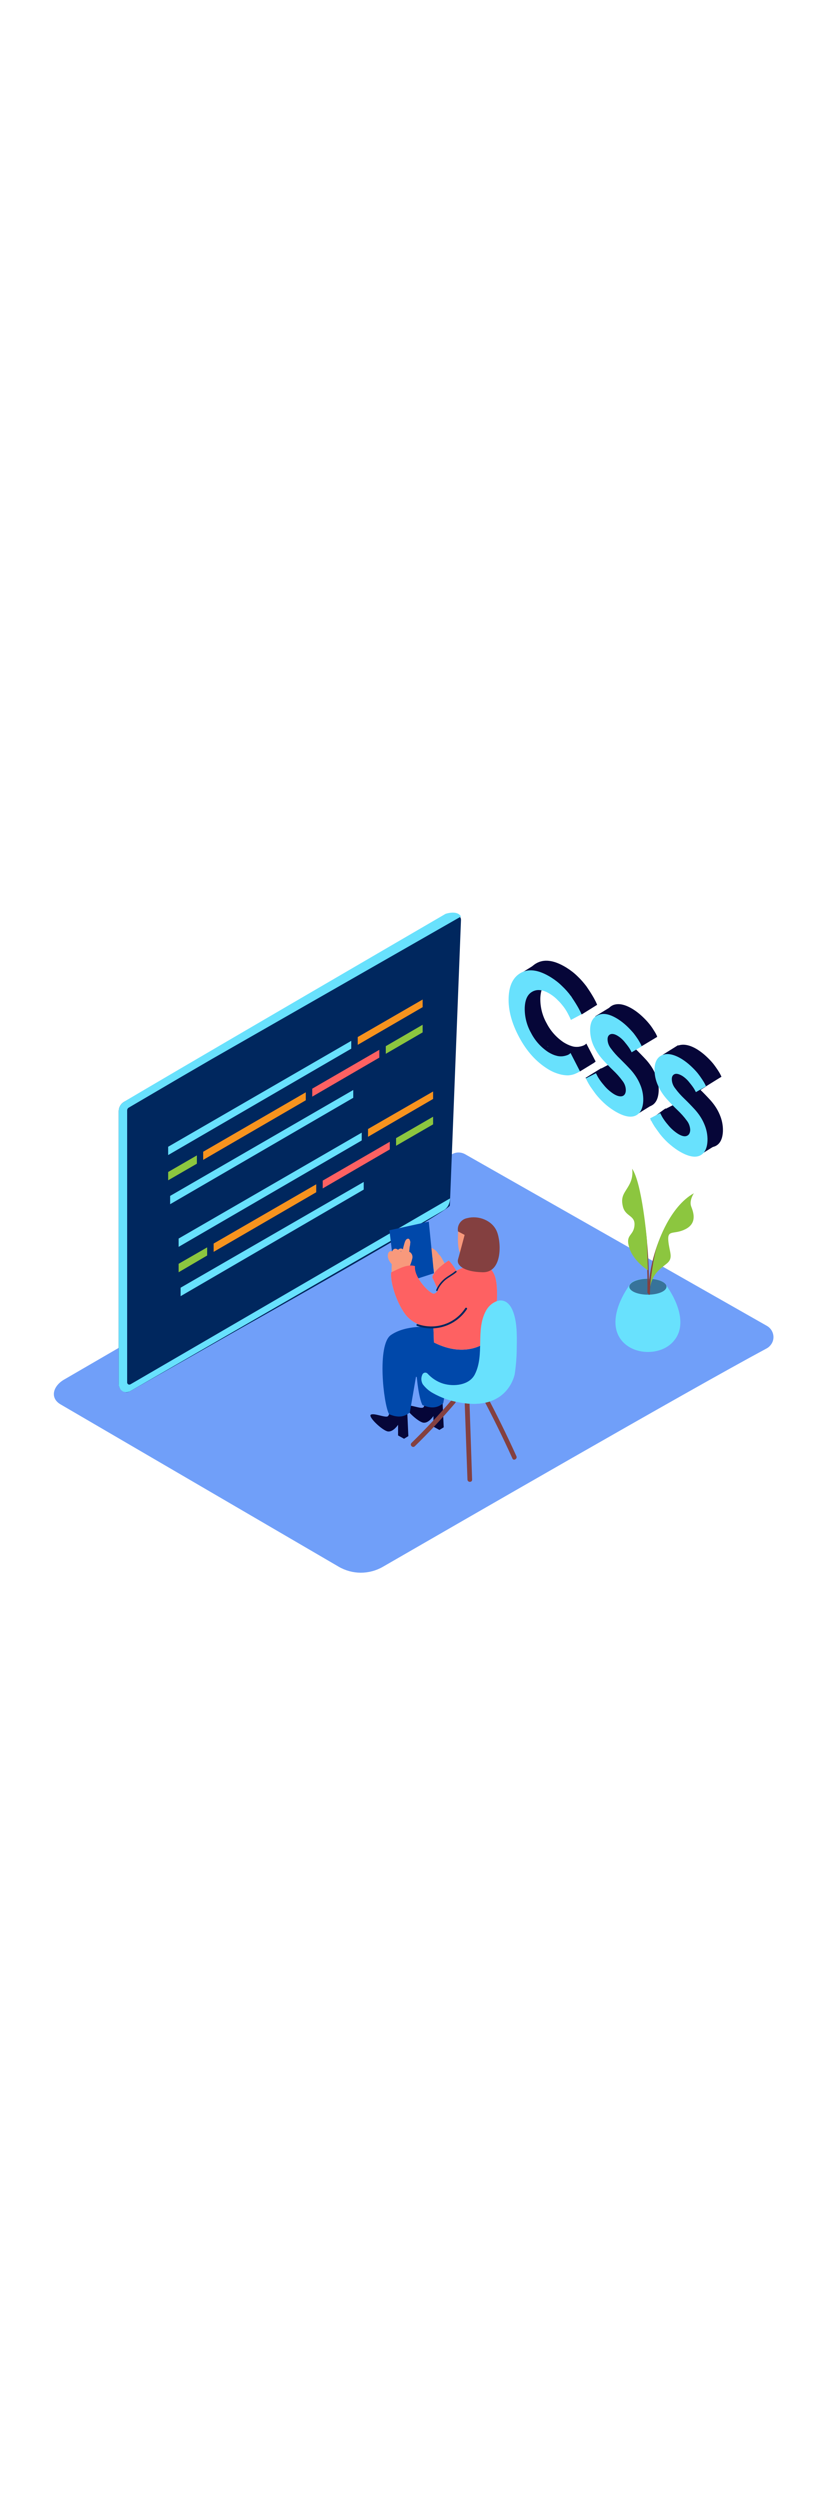
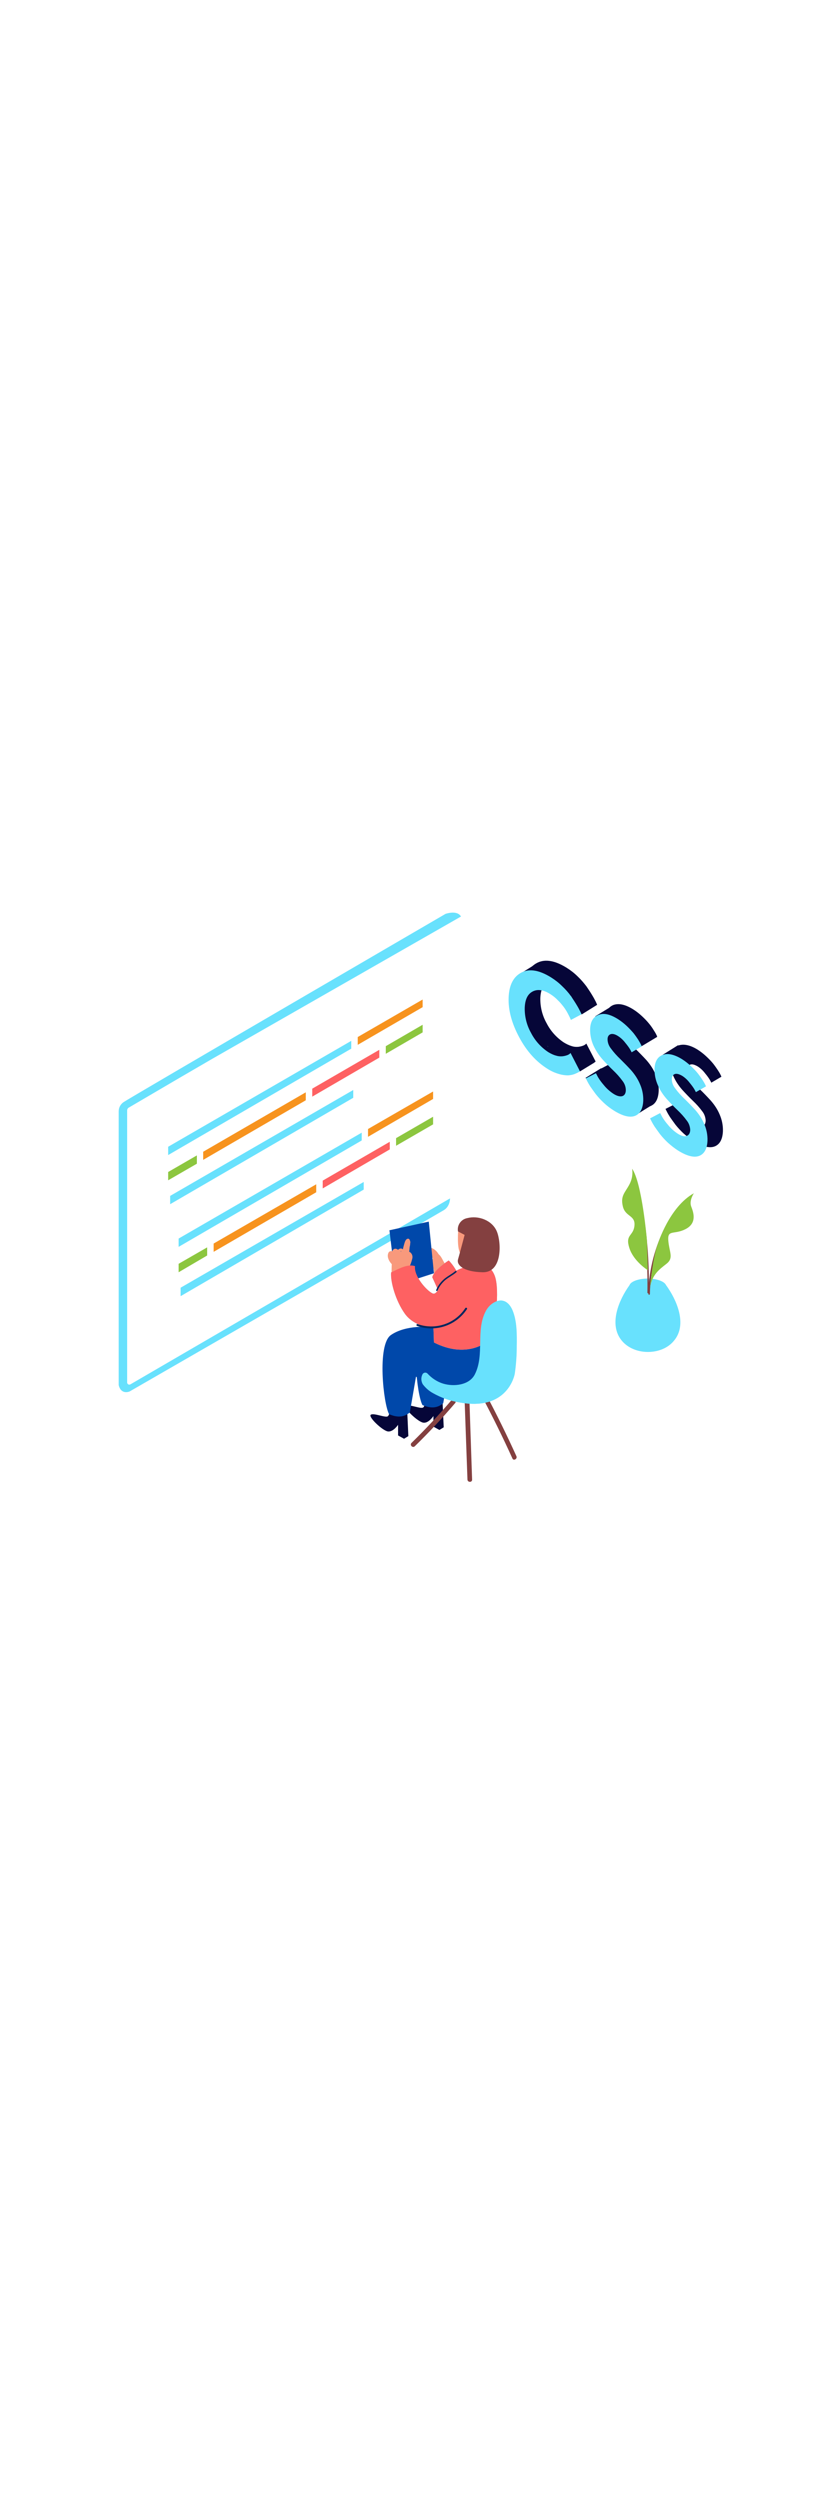
<svg xmlns="http://www.w3.org/2000/svg" version="1.1" id="Layer_1" x="0px" y="0px" viewBox="0 0 500 500" style="width: 166px;" xml:space="preserve" data-imageid="css-19" imageName="CSS" class="illustrations_image">
  <style type="text/css">
	.st0_css-19{fill:#709FF9;}
	.st1_css-19{opacity:0.32;fill:url(#SVGID_1_);enable-background:new    ;}
	.st2_css-19{opacity:0.32;fill:url(#SVGID_00000154386942717460322860000000066114334001750916_);enable-background:new    ;}
	.st3_css-19{fill:#060638;}
	.st4_css-19{fill:#68E1FD;}
	.st5_css-19{fill:#00275E;}
	.st6_css-19{fill:#F7931E;}
	.st7_css-19{fill:#8CC63F;}
	.st8_css-19{fill:#FE6162;}
	.st9_css-19{opacity:0.5;fill:#060638;enable-background:new    ;}
	.st10_css-19{fill:#844040;}
	.st11_css-19{fill:#F8997C;}
	.st12_css-19{fill:#0048AA;}
</style>
-   <path id="Base_css-19" class="st0_css-19" d="M461.8,309.3c-47.5,25.5-187.1,106.1-231.1,131.5c-8.3,4.8-18.5,4.8-26.8-0.1L36.5,343&#10;&#09;c-6.7-3.9-4.5-11.2,2.2-15l233.6-135.7c2.4-1.4,5.4-1.4,7.9,0l181.8,103.4c3.7,2.1,5.1,6.9,2.9,10.6&#10;&#09;C464.1,307.6,463.1,308.6,461.8,309.3z" />
  <g id="Shadow_css-19">
    <linearGradient id="SVGID_1_-css-19" gradientUnits="userSpaceOnUse" x1="347.242" y1="176.116" x2="369.452" y2="190.126" gradientTransform="matrix(1 0 0 -1 0 502)">
      <stop offset="0" style="stop-color:#00275E;stop-opacity:0" />
      <stop offset="0.99" style="stop-color:#0048AA" />
    </linearGradient>
    <path class="st1_css-19" d="M351.8,326.2c0.8,0.4,10,5.9,10.9,6.2l43.1-25.5l-4.5-10.3l-21.4-6.2l-45.5,25.4&#10;&#09;&#09;C342.1,320.3,343.8,322.6,351.8,326.2z" />
    <linearGradient id="SVGID_00000000917497300890150740000011372848761075764665_-css-19" gradientUnits="userSpaceOnUse" x1="195" y1="88.466" x2="238.34" y2="115.796" gradientTransform="matrix(1 0 0 -1 0 502)">
      <stop offset="0" style="stop-color:#00275E;stop-opacity:0" />
      <stop offset="0.99" style="stop-color:#0048AA" />
    </linearGradient>
    <path style="opacity:0.32;fill:url(#SVGID_00000000917497300890150740000011372848761075764665_);enable-background:new    ;" d="&#10;&#09;&#09;M204.4,414.1c1.6,0.7,19.9,11.8,21.8,12.5l86.2-51l-29.9-15.4l-42.8-5l-70.1,38.2C185,402.3,188.3,406.8,204.4,414.1z" />
  </g>
  <g id="CSS_css-19">
    <polyline class="st3_css-19" points="399.2,132.4 408.5,126.6 413.6,135.1 400.9,135.1 &#09;" />
-     <path class="st3_css-19" d="M426.1,159.3c-1.4,0.7-3.1,0.3-4-1c-0.3-0.2-0.6-0.5-0.8-0.9c-0.8-1.4-0.3-3.2,1-4c1-0.7,2-1.3,3-1.9v-0.1&#10;&#09;&#09;l9.3-5.8l-13.1-10.5h-7.9l-2.5,5l-8.7,2.2v11.4l8.1,9l7,9.5l2.5,7.9l-9.7-5.9l-9.4-9.5c0,0-10.6,7.5-8.6,7.2s28.8,21.2,28.8,21.2&#10;&#09;&#09;l11.4-7.1l-5.6-27.3C426.7,159.1,426.4,159.2,426.1,159.3z" />
    <polyline class="st3_css-19" points="382.4,169.1 393.5,162.2 384.9,160.2 &#09;" />
    <path class="st3_css-19" d="M386.6,134c-1.3-0.7-2.4-1.8-3.2-3.2c-0.8-1.4-0.3-3.2,1-4c0.9-0.6,0.6,0.3,1.5,0.8l10-6l-17.1-15.7l-8.9-3.6&#10;&#09;&#09;l-11.3,6.9l6.5,8.3l-0.2,12.6l6.7,8.9l5.5,8.8l3.2,9.1l-8.5-7l-9.7-9.4l-9.4,5.8l17.2,14.5l8,4.3l11.4-10.3l0.8-10.5l-2-9.9&#10;&#09;&#09;C387.6,134.4,387.1,134.3,386.6,134z" />
    <polyline class="st3_css-19" points="314.3,83 323.6,77.2 350.4,93.2 359.7,102.3 350.4,108.1 344,97.1 323.4,89.9 320.8,101 324,115.7 &#10;&#09;&#09;330,127.4 339.2,130.9 350.4,129.1 357.9,137.2 349.4,142.4 334.3,138.6 323.6,131.9 317.7,123.7 314.3,113.4 311.7,102.8 &#09;" />
    <path class="st3_css-19" d="M341.4,80c2.4,1.5,4.7,3.3,6.7,5.3c1.9,1.8,3.6,3.8,5.2,5.9c1.3,1.9,2.5,3.7,3.5,5.4c0.8,1.3,1.5,2.6,2.2,4&#10;&#09;&#09;l0.7,1.6l-6.4,3.4c-0.1-0.3-0.3-0.7-0.5-1.2s-0.7-1.4-1.4-2.8c-0.7-1.3-1.5-2.6-2.4-3.8c-1.1-1.4-2.2-2.8-3.5-4&#10;&#09;&#09;c-1.4-1.4-2.9-2.6-4.5-3.7c-4.2-2.7-7.8-3.2-10.8-1.6c-3,1.6-4.5,4.8-4.7,9.8c-0.1,5.3,1.2,10.5,3.8,15.1c2.4,4.7,6,8.7,10.4,11.6&#10;&#09;&#09;c1.5,0.9,3.1,1.7,4.8,2.2c1.2,0.4,2.5,0.5,3.8,0.4c0.9-0.1,1.8-0.3,2.7-0.6c0.6-0.2,1.2-0.5,1.7-0.9l0.5-0.5l5.6,10.8&#10;&#09;&#09;c-0.2,0.3-0.5,0.5-0.8,0.7c-0.8,0.4-1.6,0.8-2.4,1.1c-1.3,0.5-2.6,0.7-4,0.8c-1.8,0-3.7-0.3-5.4-0.8c-2.4-0.7-4.7-1.7-6.9-3.1&#10;&#09;&#09;c-6.9-4.3-12.6-10.6-17.1-19c-4.5-8.4-6.7-16.4-6.4-24c0.3-7.6,2.9-12.6,7.8-15.1S334.5,75.7,341.4,80z" />
    <path class="st3_css-19" d="M381.4,105c1.9,1.2,3.7,2.6,5.3,4.1c1.5,1.4,2.9,2.8,4.2,4.4c1.1,1.3,2,2.6,2.8,3.9c0.6,0.9,1.2,1.9,1.7,2.9&#10;&#09;&#09;l0.5,1.1l-6.1,3.5c-0.2-0.5-0.6-1.1-1-1.9c-0.8-1.3-1.7-2.6-2.8-3.8c-1.2-1.6-2.7-3-4.4-4.1c-1.9-1.2-3.4-1.5-4.5-1.1&#10;&#09;&#09;c-1.2,0.4-1.8,1.4-1.8,3c0,2.1,0.8,4.1,2.1,5.7c1.6,2.2,3.5,4.3,5.5,6.2c2.1,2.1,4.3,4.3,6.5,6.7c2.2,2.5,4.1,5.3,5.4,8.4&#10;&#09;&#09;c1.4,3.1,2.1,6.6,2,10.1c-0.2,4.9-1.9,8-5,9.2s-7.4,0.1-12.8-3.2c-2.2-1.4-4.2-2.9-6.1-4.7c-1.7-1.6-3.3-3.3-4.8-5.2&#10;&#09;&#09;c-1.2-1.6-2.3-3.2-3.3-4.6c-0.7-1.1-1.4-2.3-2-3.5l-0.7-1.4l6.1-3.2c0.3,0.6,0.7,1.3,1.2,2.3c1,1.7,2.2,3.3,3.5,4.8&#10;&#09;&#09;c1.6,2,3.6,3.8,5.7,5.2c2.3,1.5,4.2,2,5.5,1.5c1.4-0.4,2.1-1.7,2.1-3.6c0-2.1-0.8-4.1-2.1-5.7c-1.6-2.2-3.5-4.3-5.5-6.2&#10;&#09;&#09;c-2.2-2.1-4.3-4.3-6.5-6.7c-2.2-2.5-4-5.3-5.4-8.4c-1.4-3.1-2.1-6.6-2-10.1c0.2-4.3,1.8-7,4.8-8.2&#10;&#09;&#09;C372.8,101.2,376.7,102.1,381.4,105z" />
    <path class="st3_css-19" d="M420.1,129.2c1.9,1.2,3.7,2.6,5.3,4.1c1.5,1.4,2.9,2.8,4.2,4.4c1.1,1.4,2,2.7,2.8,3.9c0.6,0.9,1.2,1.9,1.7,2.9&#10;&#09;&#09;l0.5,1.1l-6.1,3.6c-0.2-0.5-0.6-1.1-1-1.9c-0.8-1.3-1.8-2.6-2.8-3.8c-1.2-1.6-2.7-3-4.4-4.1c-1.9-1.1-3.4-1.5-4.5-1.1&#10;&#09;&#09;s-1.8,1.4-1.8,3c0,2.1,0.8,4.1,2.1,5.7c1.6,2.2,3.5,4.3,5.5,6.2c2.2,2.1,4.3,4.3,6.5,6.7c2.2,2.5,4.1,5.3,5.4,8.4&#10;&#09;&#09;c1.4,3.2,2.1,6.6,2,10.1c-0.2,4.9-1.9,8-5,9.2s-7.4,0.1-12.7-3.2c-2.2-1.4-4.2-3-6.1-4.7c-1.7-1.6-3.3-3.3-4.8-5.2&#10;&#09;&#09;c-1.2-1.6-2.3-3.2-3.3-4.6c-0.7-1.1-1.4-2.3-2-3.5l-0.7-1.4l6.1-3.1c0.3,0.6,0.7,1.3,1.2,2.3c1,1.7,2.2,3.3,3.5,4.8&#10;&#09;&#09;c1.6,2,3.6,3.8,5.7,5.2c2.3,1.4,4.2,1.9,5.5,1.5c1.4-0.5,2.1-1.7,2.2-3.6c-0.1-2.1-0.8-4.1-2.1-5.7c-1.6-2.2-3.5-4.3-5.5-6.2&#10;&#09;&#09;c-2.2-2.1-4.3-4.3-6.5-6.7c-2.2-2.5-4.1-5.3-5.4-8.4c-1.4-3.1-2.1-6.6-2-10c0.2-4.3,1.8-7,4.8-8.2S415.4,126.3,420.1,129.2z" />
    <path class="st4_css-19 targetColor" d="M332,85.8c2.4,1.5,4.7,3.3,6.7,5.3c1.9,1.8,3.7,3.8,5.2,5.9c1.3,1.9,2.5,3.7,3.5,5.4c0.8,1.3,1.5,2.6,2.2,4&#10;&#09;&#09;l0.7,1.6l-6.4,3.4c-0.1-0.3-0.3-0.7-0.5-1.2s-0.7-1.4-1.4-2.8c-0.7-1.3-1.5-2.6-2.4-3.8c-1.1-1.4-2.2-2.8-3.5-4&#10;&#09;&#09;c-1.3-1.4-2.9-2.7-4.5-3.7c-4.2-2.7-7.8-3.2-10.8-1.6c-3,1.6-4.5,4.8-4.7,9.8c-0.1,5.3,1.2,10.5,3.8,15.1c2.4,4.7,6,8.7,10.4,11.6&#10;&#09;&#09;c1.5,0.9,3.1,1.7,4.7,2.1c1.2,0.4,2.5,0.5,3.8,0.4c0.9-0.1,1.8-0.3,2.7-0.6c0.6-0.2,1.2-0.5,1.7-0.9l0.5-0.5l5.6,10.9&#10;&#09;&#09;c-0.2,0.3-0.5,0.5-0.8,0.7c-0.8,0.4-1.6,0.8-2.4,1.1c-1.3,0.5-2.6,0.7-3.9,0.8c-1.8,0-3.7-0.3-5.4-0.8c-2.4-0.7-4.7-1.7-6.9-3.1&#10;&#09;&#09;c-6.9-4.3-12.6-10.6-17.1-19s-6.7-16.4-6.4-24c0.3-7.6,2.9-12.6,7.8-15.1S325.1,81.5,332,85.8z" style="fill: rgb(104, 225, 253);" />
    <path class="st4_css-19 targetColor" d="M372.1,110.8c1.9,1.2,3.7,2.6,5.3,4.1c1.5,1.4,2.9,2.9,4.2,4.4c1.1,1.4,2,2.7,2.8,3.9c0.6,1,1.2,2,1.7,3&#10;&#09;&#09;l0.5,1.1l-6.1,3.6c-0.2-0.5-0.6-1.1-1-1.9c-0.8-1.3-1.8-2.6-2.8-3.8c-1.2-1.6-2.7-3-4.4-4.1c-1.9-1.2-3.4-1.5-4.5-1.1&#10;&#09;&#09;s-1.8,1.4-1.8,3c0,2.1,0.8,4.1,2.1,5.7c1.6,2.2,3.5,4.3,5.5,6.2c2.1,2.1,4.3,4.3,6.5,6.7c2.2,2.5,4.1,5.3,5.4,8.4&#10;&#09;&#09;c1.4,3.1,2.1,6.6,2,10c-0.2,4.9-1.9,8-5,9.2s-7.4,0.1-12.7-3.2c-2.2-1.4-4.2-2.9-6.1-4.7c-1.7-1.6-3.3-3.3-4.8-5.2&#10;&#09;&#09;c-1.2-1.6-2.3-3.2-3.3-4.6c-0.7-1.1-1.4-2.3-2-3.5l-0.7-1.4l6.1-3.1c0.3,0.6,0.7,1.3,1.2,2.3c1,1.7,2.2,3.3,3.5,4.8&#10;&#09;&#09;c1.6,2,3.6,3.8,5.7,5.2c2.3,1.5,4.2,1.9,5.5,1.5s2.1-1.7,2.1-3.6c0-2.1-0.8-4.1-2.1-5.7c-1.6-2.2-3.5-4.3-5.5-6.2&#10;&#09;&#09;c-2.2-2.1-4.3-4.3-6.5-6.7c-2.2-2.5-4-5.3-5.4-8.3c-1.4-3.1-2.1-6.6-2-10.1c0.2-4.3,1.8-7,4.8-8.2&#10;&#09;&#09;C363.5,107,367.4,107.9,372.1,110.8z" style="fill: rgb(104, 225, 253);" />
    <path class="st4_css-19 targetColor" d="M410.8,135c1.9,1.2,3.7,2.6,5.3,4.1c1.5,1.4,2.9,2.8,4.2,4.4c1.1,1.4,2,2.7,2.8,3.9c0.6,0.9,1.2,1.9,1.7,2.9&#10;&#09;&#09;l0.5,1.1l-6.1,3.5c-0.2-0.5-0.6-1.1-1-1.9c-0.8-1.3-1.8-2.6-2.8-3.8c-1.2-1.6-2.7-3-4.4-4.1c-1.9-1.1-3.4-1.5-4.5-1.1&#10;&#09;&#09;s-1.8,1.4-1.8,3c0,2.1,0.8,4.1,2.1,5.7c1.6,2.2,3.5,4.3,5.5,6.2c2.2,2.1,4.3,4.3,6.5,6.7c2.2,2.5,4.1,5.3,5.4,8.4&#10;&#09;&#09;c1.4,3.2,2.1,6.6,2,10.1c-0.2,4.9-1.9,8-5,9.2s-7.4,0.1-12.7-3.2c-2.2-1.4-4.2-3-6.1-4.7c-1.7-1.6-3.3-3.3-4.8-5.2&#10;&#09;&#09;c-1.2-1.6-2.3-3.2-3.3-4.6c-0.7-1.1-1.4-2.3-2-3.5l-0.7-1.4l6.1-3.2c0.3,0.6,0.7,1.3,1.2,2.3c1,1.7,2.2,3.3,3.5,4.8&#10;&#09;&#09;c1.6,2,3.6,3.8,5.7,5.2c2.3,1.5,4.2,2,5.5,1.5c1.4-0.5,2.1-1.7,2.2-3.6c-0.1-2.1-0.8-4.1-2.1-5.7c-1.6-2.2-3.5-4.3-5.5-6.2&#10;&#09;&#09;c-2.2-2.1-4.3-4.3-6.5-6.7c-2.2-2.5-4.1-5.3-5.4-8.4c-1.4-3.1-2.1-6.6-2-10c0.2-4.3,1.8-7,4.8-8.2S406.1,132.1,410.8,135z" style="fill: rgb(104, 225, 253);" />
  </g>
  <g id="Monitor_css-19">
-     <path class="st5_css-19" d="M74.8,160.7c-2.1,1.2-3.3,3.4-3.3,5.8v164c-0.2,3.4,3.6,6.4,6.6,4.7l67.2-38.2c2.7-1.5,125.7-70.7,125.7-73.8&#10;&#09;&#09;l6.7-171.9c0.1-1.8-1.3-3.3-3.1-3.4c-0.6,0-1.2,0.1-1.7,0.4C242.8,65.3,88.4,152.8,74.8,160.7z" />
    <path class="st4_css-19 targetColor" d="M108.3,146.2l-30.7,18c-0.6,0.3-1,1-1,1.7v163.9c0,0.7,0.6,1.3,1.3,1.3c0.2,0,0.5-0.1,0.7-0.2l192.5-112&#10;&#09;&#09;c0,0,0.1,4.7-3.6,7S78.1,335.2,78.1,335.2s-5.1,2.3-6.6-3.8V166.5c0-2.2,1-4.2,2.8-5.5c3-2.2,194.1-113.5,194.1-113.5&#10;&#09;&#09;s7-2.5,9.3,1.6l-149.8,85.7" style="fill: rgb(104, 225, 253);" />
    <polygon class="st6_css-19" points="215.5,121.7 215.5,126.4 254.6,103.7 254.6,99.1 &#09;" />
    <polygon class="st4_css-19 targetColor" points="211.6,124 101.3,187.8 101.3,192.8 211.6,128.7 &#09;" style="fill: rgb(104, 225, 253);" />
    <polygon class="st7_css-19" points="118.6,193 101.3,203 101.3,208 118.6,198 &#09;" />
    <polygon class="st6_css-19" points="122.4,190.8 122.4,195.7 184.2,159.8 184.2,155 &#09;" />
    <polygon class="st8_css-19" points="188.1,152.8 188.1,157.6 228.5,134.1 228.5,129.4 &#09;" />
    <polygon class="st7_css-19" points="232.4,127.2 232.4,131.8 254.6,118.9 254.6,114.3 &#09;" />
    <polygon class="st4_css-19 targetColor" points="212.8,153.6 102.5,217.4 102.5,222.4 212.8,158.3 &#09;" style="fill: rgb(104, 225, 253);" />
    <polygon class="st6_css-19" points="221.7,177.1 221.7,181.8 260.9,159 260.9,154.5 &#09;" />
    <polygon class="st4_css-19 targetColor" points="217.9,179.3 107.6,243.1 107.6,248.1 217.9,184 &#09;" style="fill: rgb(104, 225, 253);" />
    <polygon class="st7_css-19" points="124.8,248.4 107.6,258.3 107.6,263.4 124.8,253.3 &#09;" />
    <polygon class="st6_css-19" points="128.7,246.1 128.7,251.1 190.5,215.2 190.5,210.4 &#09;" />
    <polygon class="st8_css-19" points="194.4,208.2 194.4,212.9 234.8,189.4 234.8,184.8 &#09;" />
    <polygon class="st7_css-19" points="238.6,182.6 238.6,187.2 260.9,174.3 260.9,169.7 &#09;" />
    <polygon class="st4_css-19 targetColor" points="219.1,209 108.8,272.7 108.8,277.8 219.1,213.6 &#09;" style="fill: rgb(104, 225, 253);" />
  </g>
  <g id="Plant_css-19">
    <path class="st4_css-19 targetColor" d="M401.2,271.1c-1-2.2-5.5-3.9-11-3.9s-10.2,1.7-11,4c-6.4,8.9-12.6,23.5-4.8,33.2c3.7,4.6,9.6,6.9,15.4,7h1&#10;&#09;&#09;c5.8-0.1,11.7-2.3,15.4-7C414.1,294.7,407.7,280,401.2,271.1z" style="fill: rgb(104, 225, 253);" />
-     <ellipse class="st9_css-19" cx="390.3" cy="272.1" rx="11.2" ry="4.8" />
    <path class="st10_css-19" d="M403.3,231.4c-6.9,11.7-11.1,24.8-12.4,38.3c0-16.4-1.5-32.7-4.5-48.8c-0.1-0.6-1-0.3-0.9,0.2&#10;&#09;&#09;c3.4,18,4.8,36.3,4.5,54.6c0,0.2,0.2,0.4,0.4,0.4c0.1,0,0.1,0,0.2,0c0,0.1,0,0.3,0,0.4c0,0.6,0.9,0.6,0.9,0&#10;&#09;&#09;c0.3-15.8,4.7-31.2,12.7-44.7c0.1-0.2,0-0.5-0.2-0.6C403.8,231.1,403.5,231.2,403.3,231.4z" />
    <path class="st7_css-19" d="M396.3,246.3c0,0,6.9-22.3,21.7-30.5c0,0-3,4.4-1.6,8s3.6,10-3.4,13.6s-11,0-10.4,7s3.4,10.4-1.1,13.9&#10;&#09;&#09;s-8.4,6.4-9.8,13.7C391.6,272.1,393.3,253.7,396.3,246.3z" />
    <path class="st7_css-19" d="M389.7,243.9c0,0-2.9-34.2-8.9-42.9c0.5,3.3-0.1,6.7-1.7,9.6c-2.6,4.9-5.4,6.7-3.9,13.1s7.6,5.2,7,11.6&#10;&#09;&#09;s-5.7,5.2-3.1,13.4c2.5,8.1,11.2,13.5,11.2,13.5" />
  </g>
  <g id="Character_css-19">
    <path class="st3_css-19" d="M256.1,339.4c0,0,0.2,4.2-1.1,5.4s-8.4-2.1-10.3-0.9s7.1,9.7,10.3,10.1c3.2,0.5,6.1-4,6.1-4v6.4l3.6,2l2.6-1.6&#10;&#09;&#09;l-0.8-17.5H256.1z" />
    <path class="st11_css-19" d="M260.9,318c4.3-3,9.4-4.7,14.9-3.5c5.9,1.3,11,5,16.9,5.9c0.9,0.1,4.7-0.1,5.3,0.5&#10;&#09;&#09;c16.6,15.8-29.9,14.1-29.9,14.1c-4.5-3.7-8.8-7.3-13.2-11.1C256.3,320.8,258.6,319.6,260.9,318z" />
    <path class="st10_css-19" d="M282.8,340.8l1.6,47.5c0.1,1.8-2.7,1.8-2.8,0l-1.7-47.5C280,339,282.8,339,282.8,340.8z" />
    <path class="st10_css-19" d="M247.9,366.2c8.5-8.3,16.6-17,24.3-26c1.2-1.4,3.1,0.6,2,2c-7.7,9-15.8,17.7-24.3,26&#10;&#09;&#09;C248.6,369.5,246.6,367.5,247.9,366.2z" />
    <path class="st10_css-19" d="M292.5,336.4c6.6,12.4,12.8,25,18.6,37.8c0.7,1.6-1.7,3-2.4,1.4c-5.8-12.8-12-25.4-18.6-37.8&#10;&#09;&#09;C289.3,336.2,291.7,334.8,292.5,336.4z" />
    <path class="st4_css-19 targetColor" d="M255.8,322.4c2.8,3.8,6.7,6.7,11.2,8.1c6.4,1.9,15.6,1,19-5.5c6.1-11.9,0.4-26.8,6.8-38.4c1.5-3,4.2-5.1,7.5-6&#10;&#09;&#09;c4.2-0.9,7,2.2,8.5,5.8c2.7,6.5,2.6,14.6,2.5,21.5c0,5.6-0.4,11.2-1.2,16.7c0,0-3.9,23.2-34.2,17c-5.2-0.9-10.3-2.8-14.9-5.4&#10;&#09;&#09;c-2.4-1.3-4.4-3.1-6.1-5.3C252.9,328.2,254.1,325.1,255.8,322.4z" style="fill: rgb(104, 225, 253);" />
    <path class="st12_css-19" d="M277.8,319.9c-1.2-8.3-1.8-16.7-1.7-25.2c0-0.5,0.1-1,0.4-1.4c0-0.8,0-1.7,0-2.5c-5.5-0.2-14.5,0.5-20.9,4.9&#10;&#09;&#09;c-8.4,5.8-4.5,41.8-1.1,47.7c4.7,2,8.7,2.1,12.5-1.1l3.8-21.6c2.3,1.2,4.8,2.2,7.3,2.9C278,322.4,277.9,321.1,277.8,319.9z" />
    <path class="st3_css-19" d="M234.8,344.7c0,0,0.2,4.2-1.1,5.4s-8.4-2.1-10.3-0.9s7.1,9.7,10.3,10.1s6.1-4,6.1-4v6.4l3.6,2l2.6-1.6&#10;&#09;&#09;l-0.8-17.5H234.8z" />
    <path class="st12_css-19" d="M246.9,347.8c-3.8,3.2-7.8,3.1-12.5,1.1c-3.4-5.9-7.4-41.9,1.1-47.7c9-6.2,23.2-5.1,25.5-4.4l34.6,5.7&#10;&#09;&#09;c2.6,4.5-4.4,28.2-19.8,28.9s-25.2-5.1-25.2-5.1L246.9,347.8z" />
    <path class="st11_css-19" d="M260.3,248.9c1.6,0.7,3,2,3.9,3.6l0.1,0.1c2.4,2,2.8,5.6,5.4,7.4c0,0.1,2.4,1.8,2.5,1.9s-0.2-3.3-0.2-3.3l0,0&#10;&#09;&#09;c0.8,2.3,1.7,4.6,2.4,7c-0.1,0.1-0.2,0.1-0.4,0.2l0.3,0.1l0.2,0.1c0.1,0.2,0.2,0.4,0.5,0.5c0.3,1-0.3,2-1.3,2.3&#10;&#09;&#09;c-0.4,0.1-0.9,0.1-1.3-0.1l-7.8-3.8c-1-0.2-2.1-0.5-3.1-0.9c-0.1-0.8-0.1-1.6-0.2-2.5c-1.3-1.9-1.4-4.4-0.5-6.5&#10;&#09;&#09;c0-0.1-0.1-0.1-0.1-0.1v-0.1c-1.3-0.9-2.2-2.3-2.5-3.9C258,249.7,259.1,248.3,260.3,248.9z" />
    <path class="st4_css-19 targetColor" d="M270.3,256.3c0,0-8.9,5.5-9.9,10.1c0,0,6.3,13.6,5.9,14.2c-7.1,9.2,14.1-5.9,14.1-5.9S276.1,261.8,270.3,256.3&#10;&#09;&#09;z" style="fill: rgb(104, 225, 253);" />
    <path class="st4_css-19 targetColor" d="M250,259.7c-0.7,6.2,7.1,14.8,10.5,16.4c4.5,2.3,6.3-16.6,26.3-16.5c1.3,0,7.8-2.8,11.2,5.8s0,32.9-2.3,37.2&#10;&#09;&#09;c-2,3.8-15.3,12.8-34.3,3.1l-0.3-8.8c0,0-11.2-0.2-17.2-8.5c-5.5-7.7-8.8-19.2-8.3-24.9C240,261.4,245.6,258.2,250,259.7z" style="fill: rgb(104, 225, 253);" />
    <path class="st8_css-19" d="M270.3,256.3c0,0-8.9,5.5-9.9,10.1c0,0,6.3,13.6,5.9,14.2c-7.1,9.2,14.1-5.9,14.1-5.9S276.1,261.8,270.3,256.3&#10;&#09;&#09;z" />
    <polyline class="st12_css-19" points="258.3,232.9 234.6,238.1 238.6,271.4 261.4,264 &#09;" />
    <path class="st11_css-19" d="M235.8,258.3c0.1,0.1,0.1,0.1,0.2,0.2c-0.1,1.9-0.1,3.7-0.1,5.6c0,0.9,1.4,0.8,1.5-0.1v-0.2&#10;&#09;&#09;c0.4,0.1,0.9-0.1,1-0.5V263c0.2,0.1,0.5,0.1,0.7-0.1c0.2-0.3,0.6-0.4,1-0.2c0.1,0.1,0.1,0.1,0.2,0.2v0.7c0,0.8,1.4,0.9,1.4,0.1&#10;&#09;&#09;l0.1-0.6c0.2,0.6,1.4,0.6,1.4-0.1l0.1-0.8c0.1,0,0.2-0.1,0.2-0.1v0.1c0.1,0.4,0.4,0.7,0.8,0.6c0.3,0,0.5-0.3,0.6-0.6l0.1-0.4&#10;&#09;&#09;c0.3,0.2,0.7,0.1,1-0.2c0,0,0-0.1,0-0.1c1-1.9,1.8-4,2.3-6.1c0.5-1.5,0-3.2-1.3-4.1c-0.1-0.1-0.3-0.2-0.5-0.2l0,0&#10;&#09;&#09;c0.1-1,0.2-2,0.3-3c0.2-0.7,0.3-1.4,0.3-2.1c0.2-0.5,0.1-1.1-0.1-1.6c-0.2-0.7-0.6-1.4-1.4-1.2c-1.3,0.2-1.8,2.2-2.1,3.2&#10;&#09;&#09;c-0.3,1.1-0.6,2.1-0.8,3.2c-0.2-0.2-0.4-0.3-0.6-0.4c-0.8-0.3-1.6,0-2.2,0.6l-0.1,0.1c-0.2-0.2-0.4-0.3-0.6-0.4&#10;&#09;&#09;c-0.7-0.4-1.5-0.4-2.1,0.1c-0.4,0.3-0.7,0.7-0.8,1.2c-1-0.4-2.1,0.1-2.4,1.1c0,0.1-0.1,0.2-0.1,0.3&#10;&#09;&#09;C233.1,254.3,234.4,256.8,235.8,258.3z M241.8,250.9h-0.4c0-0.1-0.1-0.1-0.1-0.2c0.1,0,0.3,0,0.4,0.1L241.8,250.9z" />
    <path class="st11_css-19" d="M276.1,237.1c0,0.2-1.2,12.7,1.6,15.4s10.2,1.6,12.1-1.4s4.1-7,2.1-11.6S276.5,234,276.1,237.1z" />
    <path class="st8_css-19" d="M250,259.7c-0.7,6.2,7.1,14.8,10.5,16.4c4.5,2.3,6.3-16.6,26.3-16.5c1.3,0,7.8-2.8,11.2,5.8s0,32.9-2.3,37.2&#10;&#09;&#09;c-2,3.8-15.3,12.8-34.3,3.1l-0.3-8.8c0,0-11.2-0.2-17.2-8.5c-5.5-7.7-8.8-19.2-8.3-24.9C240,261.4,245.6,258.2,250,259.7z" />
    <path class="st5_css-19" d="M251.5,294.6c10.7,3.8,22.6-0.1,28.8-9.6c0.4-0.6,1.4,0,1,0.6c-6.5,9.9-18.9,14.1-30.1,10.1&#10;&#09;&#09;C250.6,295.5,250.9,294.4,251.5,294.6z" />
    <path class="st5_css-19" d="M262.8,274c1-2.4,2.5-4.5,4.4-6.2c2.2-2,4.9-3.2,7.1-5.1c0.5-0.4,1.1,0.3,0.6,0.7c-2.1,1.8-4.7,3-6.8,4.8&#10;&#09;&#09;c-2,1.8-3.6,3.9-4.6,6.4C263.3,275,262.5,274.5,262.8,274z" />
    <path class="st10_css-19" d="M275.9,238.8l4,2.1c0,0-3.1,11.7-4,14.8s2.8,7.4,14.8,7.7s11.4-17.9,8.6-24.6s-11.1-9.8-17.9-8&#10;&#09;&#09;C277.7,231.5,275.2,235.1,275.9,238.8z" />
    <path class="st4_css-19 targetColor" d="M254.4,325.1c0.4-1,1.5-1.5,2.5-1.1c0.3,0.1,0.5,0.3,0.7,0.5c2.6,2.8,5.8,4.9,9.4,6c6.4,1.9,15.6,1,19-5.5&#10;&#09;&#09;c6.1-11.9,0.4-26.7,6.7-38.3c1.1-2.1,2.7-3.8,4.7-5c5.7-3.3,9.5,0.3,11.3,4.7c2.7,6.5,2.6,14.6,2.5,21.5c0,5.6-0.4,11.2-1.3,16.7&#10;&#09;&#09;c0,0-3.9,23.2-34.2,17c-5.2-0.9-10.3-2.8-14.9-5.4c-2.4-1.3-4.4-3.1-6.1-5.3C253.7,329.2,253.5,327,254.4,325.1z" style="fill: rgb(104, 225, 253);" />
  </g>
</svg>